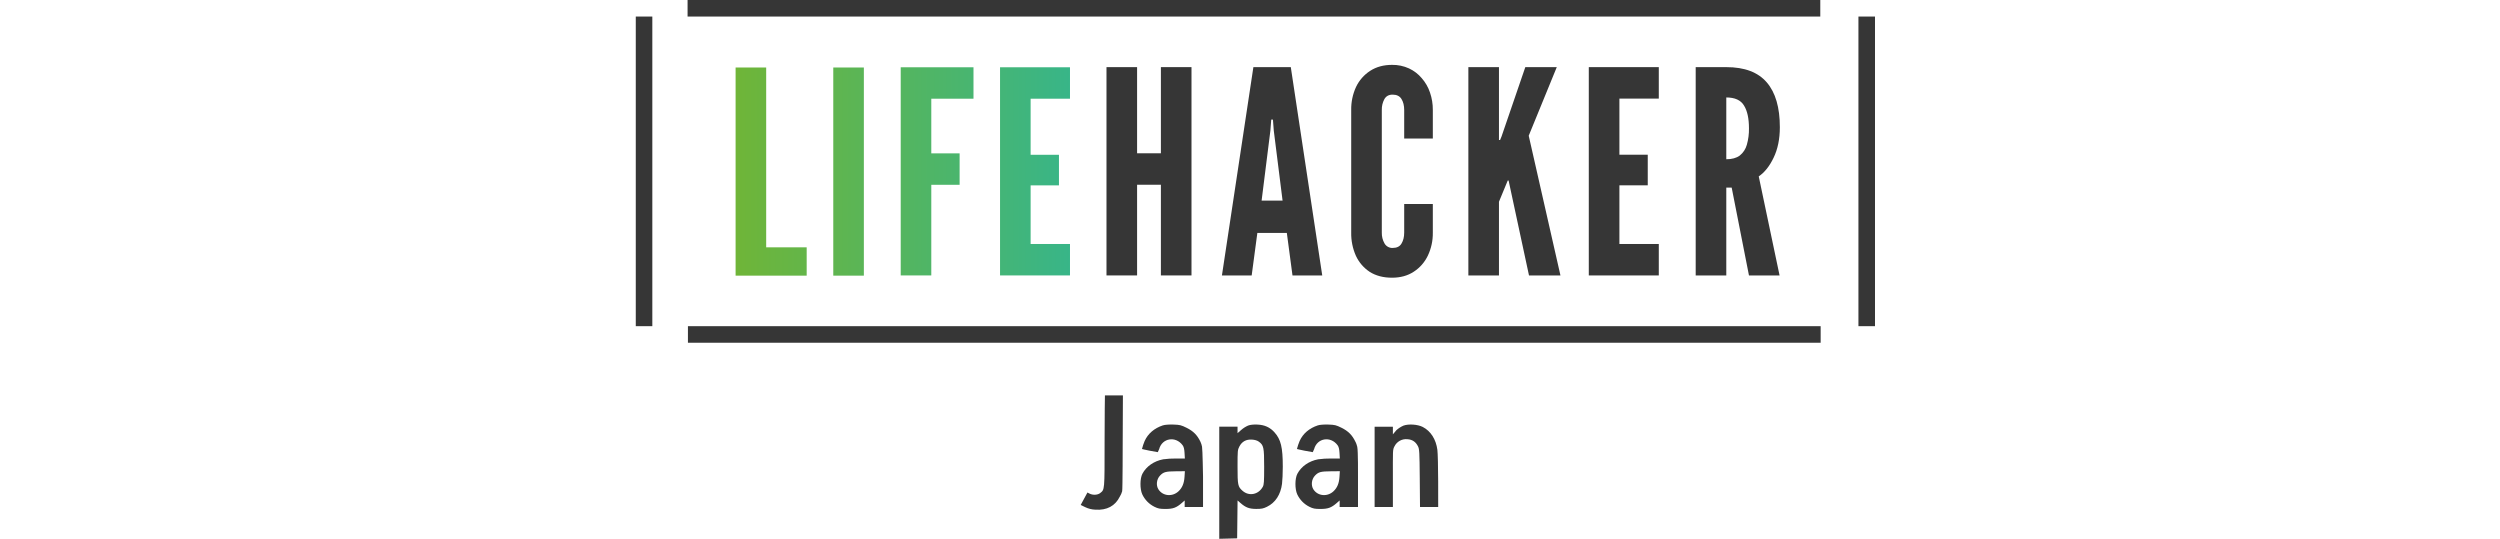
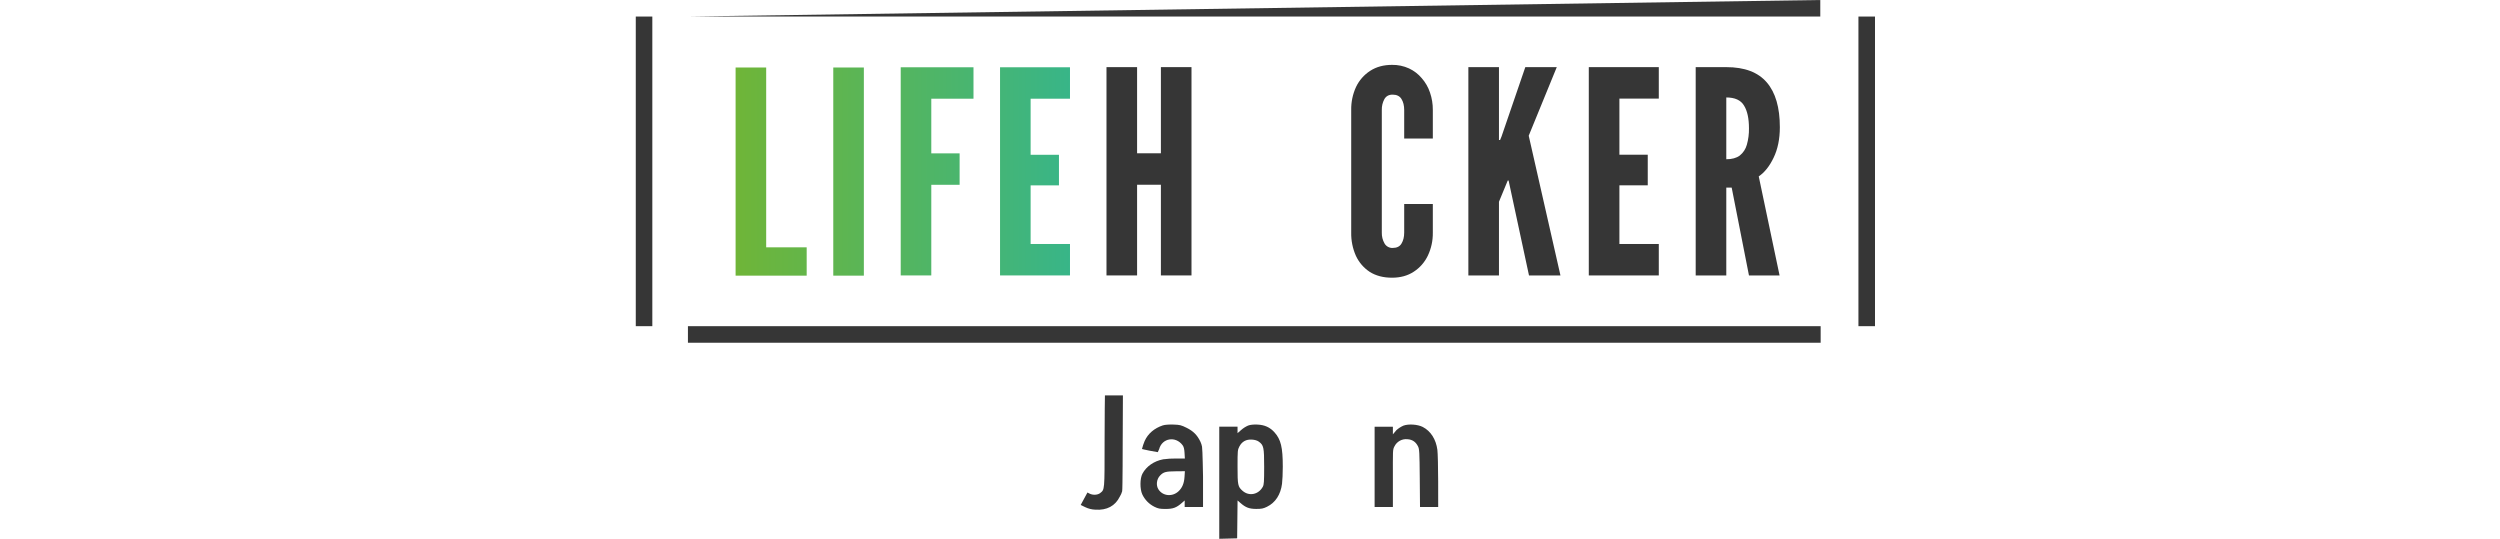
<svg xmlns="http://www.w3.org/2000/svg" width="232" height="50" viewBox="0 0 232 50" fill="none">
  <rect width="232" height="50" fill="white" />
  <path d="M59 1.536H60.536V30.269H59V1.536Z" fill="#363636" />
  <path d="M172.463 1.536H174V30.269H172.463V1.536Z" fill="#363636" />
  <path d="M168.957 30.27V31.806L63.84 31.806V30.27L168.957 30.27Z" fill="#363636" />
-   <path d="M168.923 0V1.536L63.807 1.536V0L168.923 0Z" fill="#363636" />
+   <path d="M168.923 0V1.536L63.807 1.536L168.923 0Z" fill="#363636" />
  <path d="M157.36 25.561V6.23H160.2C161.9 6.23 163.154 6.704 163.96 7.651C164.767 8.589 165.17 9.974 165.17 11.806C165.17 12.893 164.977 13.836 164.592 14.633C164.215 15.422 163.755 16.001 163.211 16.369L165.144 25.561H162.304L160.7 17.408H160.2V25.561H157.36ZM160.2 14.778C160.726 14.778 161.142 14.664 161.449 14.436C161.768 14.181 161.998 13.831 162.106 13.437C162.247 12.941 162.314 12.427 162.304 11.911C162.304 10.991 162.151 10.285 161.844 9.794C161.546 9.294 160.998 9.044 160.2 9.044V14.778Z" fill="#363636" />
  <path d="M147.44 25.561V6.23H153.936V9.15H150.281V14.357H152.911V17.198H150.281V22.642H153.936V25.561L147.44 25.561Z" fill="#363636" />
  <path d="M136.264 25.561V6.23H139.104V12.99H139.209L139.34 12.674L141.549 6.23H144.469L141.865 12.595L144.81 25.561H141.891L139.998 16.751H139.919L139.104 18.723V25.561L136.264 25.561Z" fill="#363636" />
  <path d="M129.179 25.771C128.372 25.771 127.684 25.592 127.115 25.232C126.553 24.864 126.106 24.344 125.825 23.733C125.527 23.059 125.379 22.327 125.392 21.59V10.202C125.38 9.467 125.533 8.739 125.839 8.071C126.129 7.459 126.584 6.94 127.154 6.572C127.724 6.204 128.399 6.02 129.179 6.02C129.722 6.011 130.261 6.123 130.756 6.349C131.212 6.561 131.616 6.871 131.94 7.256C132.28 7.644 132.539 8.095 132.702 8.584C132.881 9.104 132.97 9.651 132.966 10.202V12.858H130.309V10.202C130.309 9.799 130.226 9.461 130.059 9.189C129.893 8.917 129.617 8.782 129.231 8.782C128.881 8.782 128.627 8.922 128.469 9.202C128.304 9.509 128.223 9.854 128.232 10.202V21.59C128.223 21.939 128.309 22.285 128.482 22.589C128.557 22.721 128.666 22.829 128.798 22.903C128.93 22.978 129.08 23.014 129.231 23.01C129.626 23.01 129.902 22.874 130.059 22.602C130.226 22.331 130.309 21.993 130.309 21.59V18.933H132.966V21.59C132.977 22.326 132.82 23.055 132.506 23.72C132.215 24.332 131.76 24.852 131.191 25.219C130.629 25.587 129.959 25.771 129.179 25.771Z" fill="#363636" />
-   <path d="M113.395 25.561L116.314 6.23H119.786L122.704 25.561H119.943L119.418 21.616H116.682L116.156 25.561H113.395ZM117.077 18.618H119.023L118.207 12.121L118.128 11.096H117.971L117.892 12.121L117.077 18.618Z" fill="#363636" />
  <path d="M102.682 25.56V6.23H105.522V14.225H107.731V6.229H110.571V25.56H107.731V17.144H105.522V25.56H102.682Z" fill="#363636" />
  <path d="M92.804 25.56V6.243H99.295V9.16H95.642V14.364H98.271V17.202H95.642V22.642H99.295V25.56H92.804Z" fill="url(#paint0_linear_1271_1593)" />
  <path d="M83.586 25.56V6.243H90.34V9.16H86.424V14.232H89.052V17.149H86.424V25.56H83.586Z" fill="url(#paint1_linear_1271_1593)" />
  <path d="M77.328 25.58V6.264H80.166V25.58H77.328Z" fill="url(#paint2_linear_1271_1593)" />
  <path d="M68.264 25.58V6.264H71.102V22.952H74.86V25.58L68.264 25.58Z" fill="url(#paint3_linear_1271_1593)" />
  <path opacity="0.999" fill-rule="evenodd" clip-rule="evenodd" d="M130.243 39.497C130.008 39.601 129.791 39.739 129.597 39.908L129.26 40.307V39.602H127.564V47.051H129.26V44.407C129.26 41.783 129.234 41.749 129.404 41.426C129.512 41.206 129.684 41.024 129.898 40.905C130.112 40.785 130.357 40.734 130.6 40.758C131.091 40.788 131.393 41.025 131.593 41.426C131.718 41.679 131.733 41.941 131.754 44.377L131.777 47.051H133.464L133.462 44.672C133.46 43.364 133.428 42.049 133.389 41.749C133.262 40.77 132.769 39.998 132.03 39.621C131.562 39.382 130.715 39.323 130.243 39.497Z" fill="#363636" />
  <path opacity="0.999" fill-rule="evenodd" clip-rule="evenodd" d="M115.826 39.491C115.592 39.594 115.374 39.733 115.181 39.901L114.844 40.198V39.596H113.147V50L113.977 49.979L114.807 49.958L114.827 48.2L114.846 46.442L115.105 46.669C115.597 47.1 115.928 47.226 116.577 47.228C117.074 47.229 117.232 47.197 117.584 47.024C118.357 46.645 118.842 45.901 118.972 44.898C119.011 44.598 119.043 43.888 119.043 43.32C119.043 41.508 118.866 40.779 118.268 40.116C117.848 39.651 117.356 39.429 116.687 39.4C116.319 39.385 116.031 39.415 115.826 39.491ZM116.812 40.981C117.269 41.306 117.314 41.516 117.314 43.32C117.314 44.713 117.296 44.975 117.188 45.173C116.788 45.904 115.914 46.078 115.31 45.548C114.874 45.166 114.844 45.017 114.844 43.297C114.844 41.828 114.852 41.742 115.015 41.432C115.257 40.973 115.642 40.762 116.176 40.794C116.448 40.812 116.662 40.874 116.812 40.981V40.981Z" fill="#363636" />
  <path opacity="0.999" fill-rule="evenodd" clip-rule="evenodd" d="M102.537 36.694C102.535 36.692 102.506 38.681 102.506 40.988C102.506 45.549 102.517 45.425 102.092 45.76C101.861 45.941 101.415 45.964 101.116 45.809L100.914 45.705L100.602 46.282L100.29 46.86L100.703 47.062C100.999 47.206 101.322 47.287 101.651 47.298C102.72 47.367 103.491 46.954 103.921 46.081C104.017 45.928 104.09 45.761 104.137 45.587C104.184 45.355 104.186 41.139 104.186 41.139L104.206 36.694H103.406C102.965 36.694 102.538 36.697 102.537 36.694Z" fill="#363636" />
-   <path opacity="0.999" fill-rule="evenodd" clip-rule="evenodd" d="M122.291 39.476C121.495 39.74 120.912 40.241 120.604 40.926C120.503 41.166 120.42 41.414 120.356 41.667C120.355 41.669 120.617 41.736 121.037 41.819C121.417 41.894 121.825 41.96 121.825 41.96C121.824 41.958 121.952 41.677 121.951 41.675C122.228 40.648 123.478 40.442 124.126 41.316C124.235 41.463 124.286 41.665 124.307 42.035L124.336 42.549H123.526C123.124 42.545 122.723 42.57 122.325 42.623C121.471 42.785 120.76 43.279 120.396 43.965C120.161 44.407 120.156 45.379 120.384 45.876C120.618 46.374 121.013 46.779 121.505 47.026C121.861 47.201 122.014 47.231 122.549 47.231C123.238 47.231 123.554 47.114 124.059 46.671L124.319 46.442V47.047H126.022V44.215C126.022 44.215 126.038 41.81 125.953 41.466C125.867 41.121 125.785 41 125.785 41C125.487 40.376 125.121 40.007 124.491 39.696C123.988 39.447 123.867 39.418 123.259 39.399C122.843 39.387 122.473 39.416 122.291 39.476ZM124.303 44.263C124.265 44.853 124.094 45.264 123.754 45.586C123.179 46.13 122.281 46.044 121.88 45.407C121.643 45.028 121.712 44.465 122.037 44.129C122.36 43.796 122.563 43.743 123.536 43.735L124.338 43.728L124.303 44.263Z" fill="#363636" />
  <path opacity="0.999" fill-rule="evenodd" clip-rule="evenodd" d="M107.91 39.476C107.115 39.74 106.531 40.241 106.223 40.926C106.122 41.166 106.039 41.414 105.975 41.667C105.974 41.669 106.236 41.736 106.656 41.819C107.036 41.894 107.444 41.96 107.444 41.96C107.443 41.958 107.571 41.677 107.57 41.675C107.847 40.648 109.097 40.442 109.745 41.316C109.854 41.463 109.905 41.665 109.926 42.035L109.955 42.549H109.145C108.744 42.545 108.342 42.57 107.944 42.623C107.09 42.785 106.379 43.279 106.015 43.965C105.781 44.407 105.775 45.379 106.003 45.876C106.237 46.374 106.632 46.779 107.124 47.026C107.481 47.201 107.633 47.231 108.168 47.231C108.857 47.231 109.173 47.114 109.678 46.671L109.938 46.442V47.047H111.641V44.215C111.641 44.215 111.601 41.718 111.549 41.454C111.519 41.297 111.47 41.145 111.404 41C111.106 40.376 110.741 40.007 110.11 39.696C109.607 39.447 109.486 39.418 108.878 39.399C108.462 39.387 108.092 39.416 107.91 39.476ZM109.923 44.263C109.884 44.853 109.713 45.264 109.373 45.586C108.798 46.13 107.9 46.044 107.5 45.407C107.262 45.028 107.331 44.465 107.656 44.129C107.979 43.796 108.182 43.743 109.155 43.735L109.957 43.728L109.923 44.263Z" fill="#363636" />
  <defs>
    <linearGradient id="paint0_linear_1271_1593" x1="68.294" y1="15.882" x2="99.328" y2="15.882" gradientUnits="userSpaceOnUse">
      <stop stop-color="#6FB538" />
      <stop offset="1" stop-color="#38B588" />
    </linearGradient>
    <linearGradient id="paint1_linear_1271_1593" x1="68.296" y1="15.882" x2="99.329" y2="15.882" gradientUnits="userSpaceOnUse">
      <stop stop-color="#6FB538" />
      <stop offset="1" stop-color="#38B588" />
    </linearGradient>
    <linearGradient id="paint2_linear_1271_1593" x1="68.294" y1="15.903" x2="99.332" y2="15.903" gradientUnits="userSpaceOnUse">
      <stop stop-color="#6FB538" />
      <stop offset="1" stop-color="#38B588" />
    </linearGradient>
    <linearGradient id="paint3_linear_1271_1593" x1="68.297" y1="15.903" x2="99.333" y2="15.903" gradientUnits="userSpaceOnUse">
      <stop stop-color="#6FB538" />
      <stop offset="1" stop-color="#38B588" />
    </linearGradient>
  </defs>
</svg>